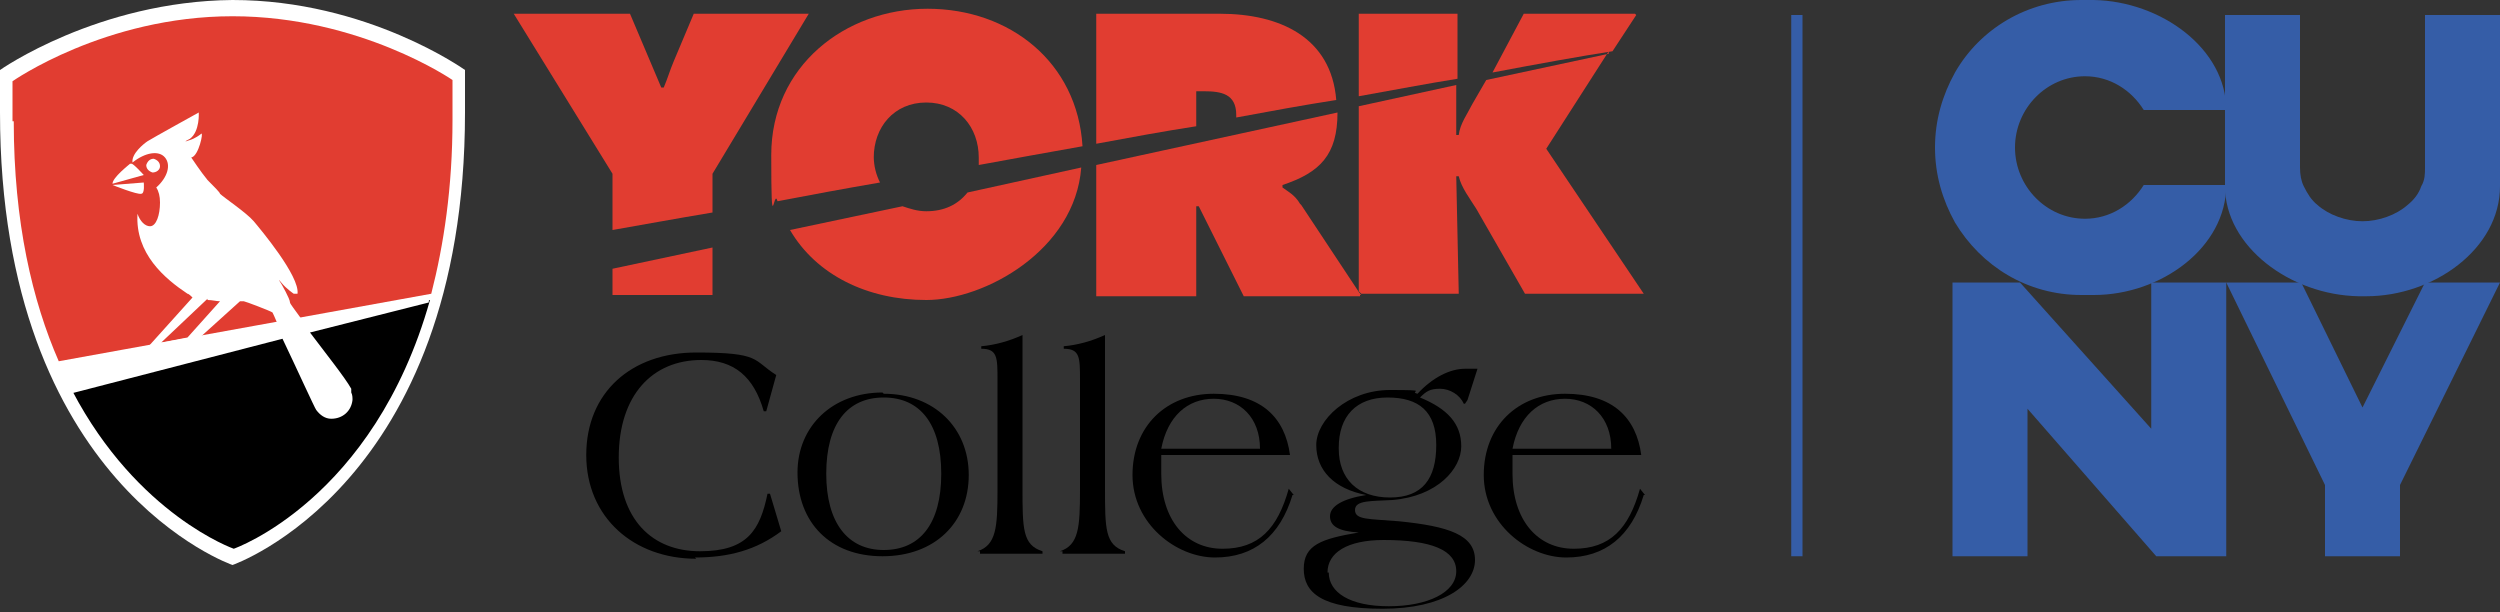
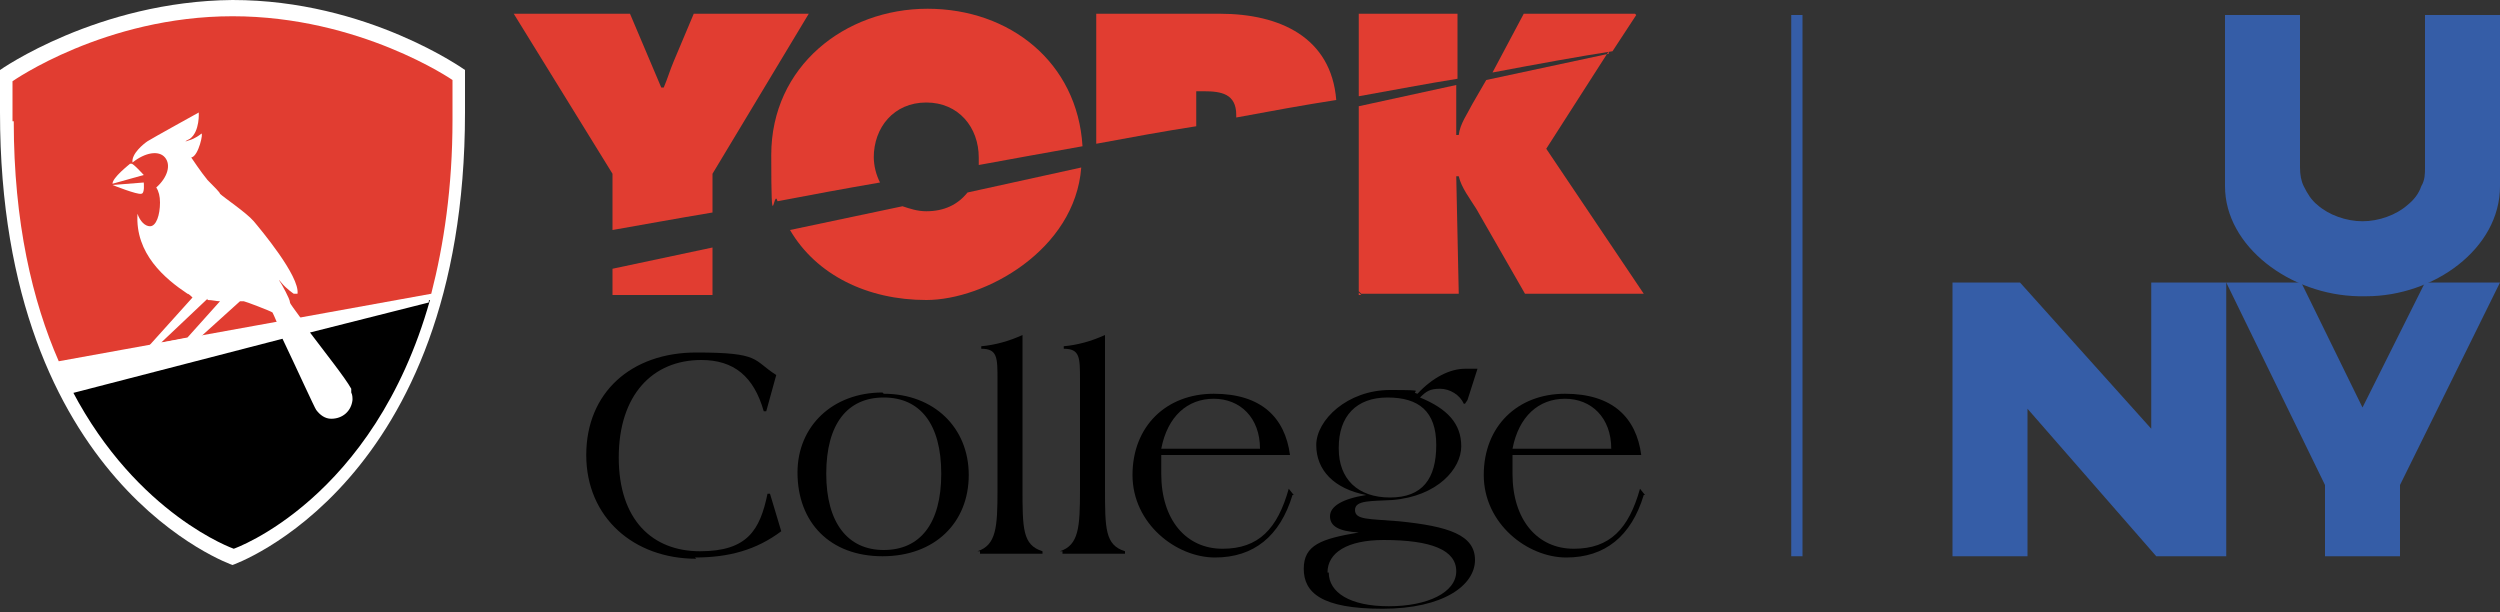
<svg xmlns="http://www.w3.org/2000/svg" id="Layer_1" version="1.1" viewBox="0 0 200 49">
  <rect x="0" y="0" width="200" height="49" fill="#333333" stroke="none" />
  <defs>
    <style>
      .st0 {
        fill: #e13d31;
      }

      .st1 {
        fill: #355da7;
      }

      .st2 {
        fill: #fff;
      }
    </style>
  </defs>
  <g>
    <polygon class="st0" points="49 23.6 57 23.6 57 19.8 49 21.5 49 23.6" />
    <path class="st0" d="M57,13.9l7.7-12.8h-9.2l-1.6,3.8c-.3.7-.5,1.4-.8,2.1h-.2l-2.5-5.9h-9.3l7.9,12.8v4.5c2.3-.4,5-.9,8-1.4v-3.1h0Z" />
    <path class="st0" d="M74.1,16.9c-.7,0-1.3-.2-1.9-.4l-9,1.9c2.1,3.6,6.2,5.6,10.9,5.6s11.9-4,12.4-10.6l-9.1,2c-.8,1-1.9,1.5-3.3,1.5Z" />
    <path class="st0" d="M69.9,12.6c0-2.4,1.6-4.4,4.2-4.4s4.2,2,4.2,4.4,0,.4,0,.6c2.7-.5,5.5-1,8.3-1.5-.4-6.7-5.8-11-12.4-11s-12.5,4.6-12.5,11.7.2,2.5.5,3.7c2.6-.5,5.3-1,8.2-1.5-.3-.6-.5-1.3-.5-2.1Z" />
    <path class="st0" d="M95.7,7.3h.6c1.4,0,2.6.2,2.6,1.9s0,.2,0,.2c2.7-.5,5.4-1,8-1.4-.4-5-4.5-6.9-9.3-6.9h-9.9v10.4c2.7-.5,5.4-1,8-1.4v-2.8Z" />
-     <path class="st0" d="M104,16.3c-.4-.7-1-1-1.4-1.3v-.2c3-1,4.4-2.4,4.4-5.8l-19.3,4.2v10.5h8v-7.2h.2l3.6,7.2h9.3v-.2l-4.7-7.1Z" />
    <path class="st0" d="M116.7,1.1h-8v6.6c2.8-.5,5.4-1,7.9-1.4V1.1Z" />
    <path class="st0" d="M130.8,1.1h-8.9l-2.5,4.7c3.7-.7,7-1.3,9.6-1.7l1.9-2.9Z" />
    <path class="st0" d="M128.7,4.3l-9.8,2.1-1.1,1.9c-.4.8-1,1.6-1.1,2.5h-.2v-4c0,0-7.8,1.7-7.8,1.7v14.8l.2.2h-.2,8l-.2-9.4h.2c.2.9.9,1.8,1.4,2.6l3.9,6.8h9.5l-7.8-11.6,5-7.8Z" />
    <polygon class="st0" points="108.7 23.4 108.7 23.6 108.9 23.6 108.7 23.4" />
  </g>
  <g>
    <path d="M55.7,44.7c-5,0-8.8-3.3-8.8-8.3s3.6-8.2,8.8-8.2,4.5.6,6.4,1.8l-.8,2.9h-.2c-.8-2.8-2.4-4.1-5-4.1-3.9,0-6.6,2.8-6.6,7.8s2.7,7.5,6.5,7.5,4.8-1.7,5.4-4.6h.2s.9,3,.9,3c-2,1.5-4.2,2.1-6.9,2.1Z" />
    <path d="M70.7,31.5c4,0,6.8,2.7,6.8,6.5s-2.7,6.5-6.9,6.5-6.8-2.7-6.8-6.7c0-3.7,2.8-6.4,6.8-6.4ZM70.7,44c2.9,0,4.6-2.1,4.6-6.1s-1.7-6.1-4.6-6.1-4.6,2.1-4.6,6.1c0,3.9,1.7,6.1,4.6,6.1Z" />
    <path d="M78.2,44.1c1.5-.5,1.6-1.9,1.6-4.9v-8.8c0-1.8,0-2.5-1.3-2.5v-.2c1.1-.1,2.2-.4,3.3-.9,0,1.1,0,2.5,0,4.2v8c0,3.3,0,4.6,1.6,5.1v.2c-.8,0-1.7,0-2.6,0s-1.4,0-2.4,0v-.2h0Z" />
    <path d="M84.8,44.1c1.5-.5,1.6-1.9,1.6-4.9v-8.8c0-1.8,0-2.5-1.3-2.5v-.2c1.1-.1,2.2-.4,3.3-.9,0,1.1,0,2.5,0,4.2v8c0,3.3,0,4.6,1.6,5.1v.2c-.8,0-1.7,0-2.6,0s-1.4,0-2.4,0v-.2h0Z" />
    <path d="M103.4,39.6c-1,3.3-3.1,5-6.2,5s-6.6-2.7-6.6-6.6,2.7-6.5,6.5-6.5,5.7,1.9,6.1,4.9h-10.3c0,.7,0,1.1,0,1.5,0,3.7,2,6,4.9,6s4.4-1.6,5.3-4.8l.4.5ZM100.8,35.9c0-2.5-1.6-4-3.7-4s-3.7,1.4-4.2,4h7.9Z" />
    <path d="M117.2,32.3h-.1c-.3-.7-1.1-1.2-1.9-1.2s-1.1.2-1.6.7c2.2.9,3.3,2.1,3.3,3.9s-1.9,4-5.5,4.3c-1.7.1-3,0-3,.8s1.1.7,3.5.9c4,.4,6.1,1.1,6.1,3.1s-2.5,3.9-7.4,3.9-6.3-1.3-6.3-3.2,1.4-2.4,4.4-2.9c-1.6-.1-2.3-.5-2.3-1.3s1-1.4,2.9-1.7c-2.6-.5-4-2-4-4s2.5-4.4,5.9-4.4,1.4.1,2.2.3c1.2-1.3,2.6-2,3.8-2s.6,0,1,0l-.8,2.5ZM106.3,45.8c0,1.6,1.7,2.7,4.8,2.7s5.4-1.1,5.4-2.8-2-2.5-5.8-2.5c-2.9,0-4.5,1-4.5,2.6ZM107.1,35.9c0,2.4,1.5,3.9,4.1,3.9s3.7-1.5,3.7-4.2-1.4-3.8-3.9-3.8-3.9,1.5-3.9,4Z" />
    <path d="M131.5,39.6c-1,3.3-3.1,5-6.2,5s-6.6-2.7-6.6-6.6,2.7-6.5,6.5-6.5,5.7,1.9,6.1,4.9h-10.3c0,.7,0,1.1,0,1.5,0,3.7,2,6,4.9,6s4.4-1.6,5.3-4.8l.4.5ZM128.9,35.9c0-2.5-1.6-4-3.7-4s-3.7,1.4-4.2,4h7.9Z" />
  </g>
  <rect class="st1" x="143.3" y="1.2" width=".9" height="43.3" />
  <g>
    <polygon class="st1" points="172.1 22.6 172.1 34.3 161.6 22.6 156.2 22.6 156.2 22.6 156.2 44.5 162.2 44.5 162.2 32.7 172.5 44.5 178.1 44.5 178.1 22.6 172.1 22.6" />
    <path class="st1" d="M200,13.4v-4.5h0V1.2h-6v12.2c0,.5,0,1-.3,1.5-.2.6-.6,1.1-1.1,1.5-.9.8-2.3,1.3-3.6,1.3h0c-1.3,0-2.7-.5-3.6-1.3-.5-.4-.8-.9-1.1-1.5-.2-.4-.3-.9-.3-1.5V1.2h-6v7.7h0v6h0c0,4.8,5.2,8.7,10.7,8.8h.6c5.4,0,10.7-3.8,10.7-8.8h0v-1.5h0Z" />
-     <path class="st1" d="M171.5,14.8c-1,1.6-2.7,2.7-4.7,2.7h0c-3.1,0-5.6-2.6-5.6-5.7s2.5-5.7,5.6-5.7h0c2,0,3.7,1.1,4.7,2.7h6.6c0-4.9-5.2-8.7-10.6-8.8h-1c-4.3,0-8.1,2.3-10.1,5.8-1,1.8-1.6,3.8-1.6,6h0c0,2.2.6,4.2,1.6,6,2.1,3.5,5.8,5.8,10.1,5.8h1c5.4,0,10.6-3.8,10.6-8.8,0,0-6.6,0-6.6,0Z" />
    <polygon class="st1" points="194 22.6 189 32.6 184.1 22.6 178.1 22.6 186 38.8 186 44.5 192 44.5 192 38.8 200 22.6 194 22.6" />
  </g>
  <g>
    <path class="st2" d="M18.6,45.2s18.6-6.4,18.6-36.2c0-1.1,0-2.2,0-3.4C37.2,5.6,29.4,0,18.6,0,7.8.1,0,5.6,0,5.6c0,1.2,0,2.3,0,3.4,0,29.8,18.6,36.2,18.6,36.2Z" />
    <g>
      <path class="st0" d="M1.1,9.7c0,8.1,1.5,14.4,3.6,19.2l29.8-5.4c1-3.9,1.7-8.5,1.7-13.9s0-2.1,0-3.2c0,0-7.4-5.1-17.6-5.1S1,6.5,1,6.5c0,1.1,0,2.2,0,3.2Z" />
      <path d="M5.8,31.3c5.2,9.9,12.9,12.6,12.9,12.6,0,0,11.2-3.9,15.7-19.9l-28.6,7.3Z" />
    </g>
    <g>
      <path class="st2" d="M10.4,13.1c-.1.1-1.4,1.1-1.4,1.6,0,0,2.5-.7,2.5-.7,0,0-.9-1-1-.9Z" />
      <path class="st2" d="M11.3,15.5c.3,0,.2-.9.2-.9l-2.5.2s2,.8,2.3.7Z" />
-       <path class="st2" d="M12.8,13.3c0-.3-.2-.5-.5-.6-.3,0-.5.2-.6.5,0,.3.2.5.5.6.3,0,.6-.2.6-.5Z" />
      <path class="st2" d="M34.5,23.6l-10.4,1.9c-.5-.7-.9-1.2-.9-1.3,0-.3-.7-1.5-.7-1.5,0,0-.4-.6,0-.1.4.5,1,.9,1,.9h.3c.2-1.4-3-5.2-3.5-5.8-.6-.7-2.4-1.9-2.7-2.2,0-.1-.5-.6-1-1.1,0,0,0,0,0,0-.5-.6-1.3-1.8-1.3-1.8.6-.1,1-2.1.8-1.9-.5.4-.9.5-.9.5,0,0-.8.3,0-.1.8-.6.7-2.1.7-2.1,0,0-3.8,2.1-4.1,2.3-.3.2-1.3,1-1.2,1.7h0c0,0,0,0,0,0,1-.8,2.1-1,2.6-.4.5.6.2,1.6-.7,2.4.2.3.3.7.3,1.2,0,1-.3,1.9-.8,1.9-.4,0-.8-.4-1-1h0c-.2,3.2,2.2,5.2,4,6.4.1,0,.3.2.4.3l-3.6,4-7.3,1.3c.4.8.7,1.6,1.1,2.4l17-4.4c1.1,2.3,2.6,5.6,2.7,5.7,0,0,0,0,0,0,.3.4.7.7,1.2.7.9,0,1.6-.6,1.7-1.5,0-.2,0-.4-.1-.6,0,0,0,0,0-.1,0,0,0-.1,0-.2-.5-.9-2.1-2.9-3.3-4.5l9.5-2.4c0-.1,0-.3.1-.4ZM16.6,24c.4,0,.7.1,1,.1l-2.6,2.9-2.1.4,3.7-3.5ZM16.1,26.9l3.1-2.8c.2,0,.3,0,.3,0,.1,0,2.2.8,2.3.9,0,0,.2.4.4.9l-6.1,1.1Z" />
    </g>
  </g>
</svg>